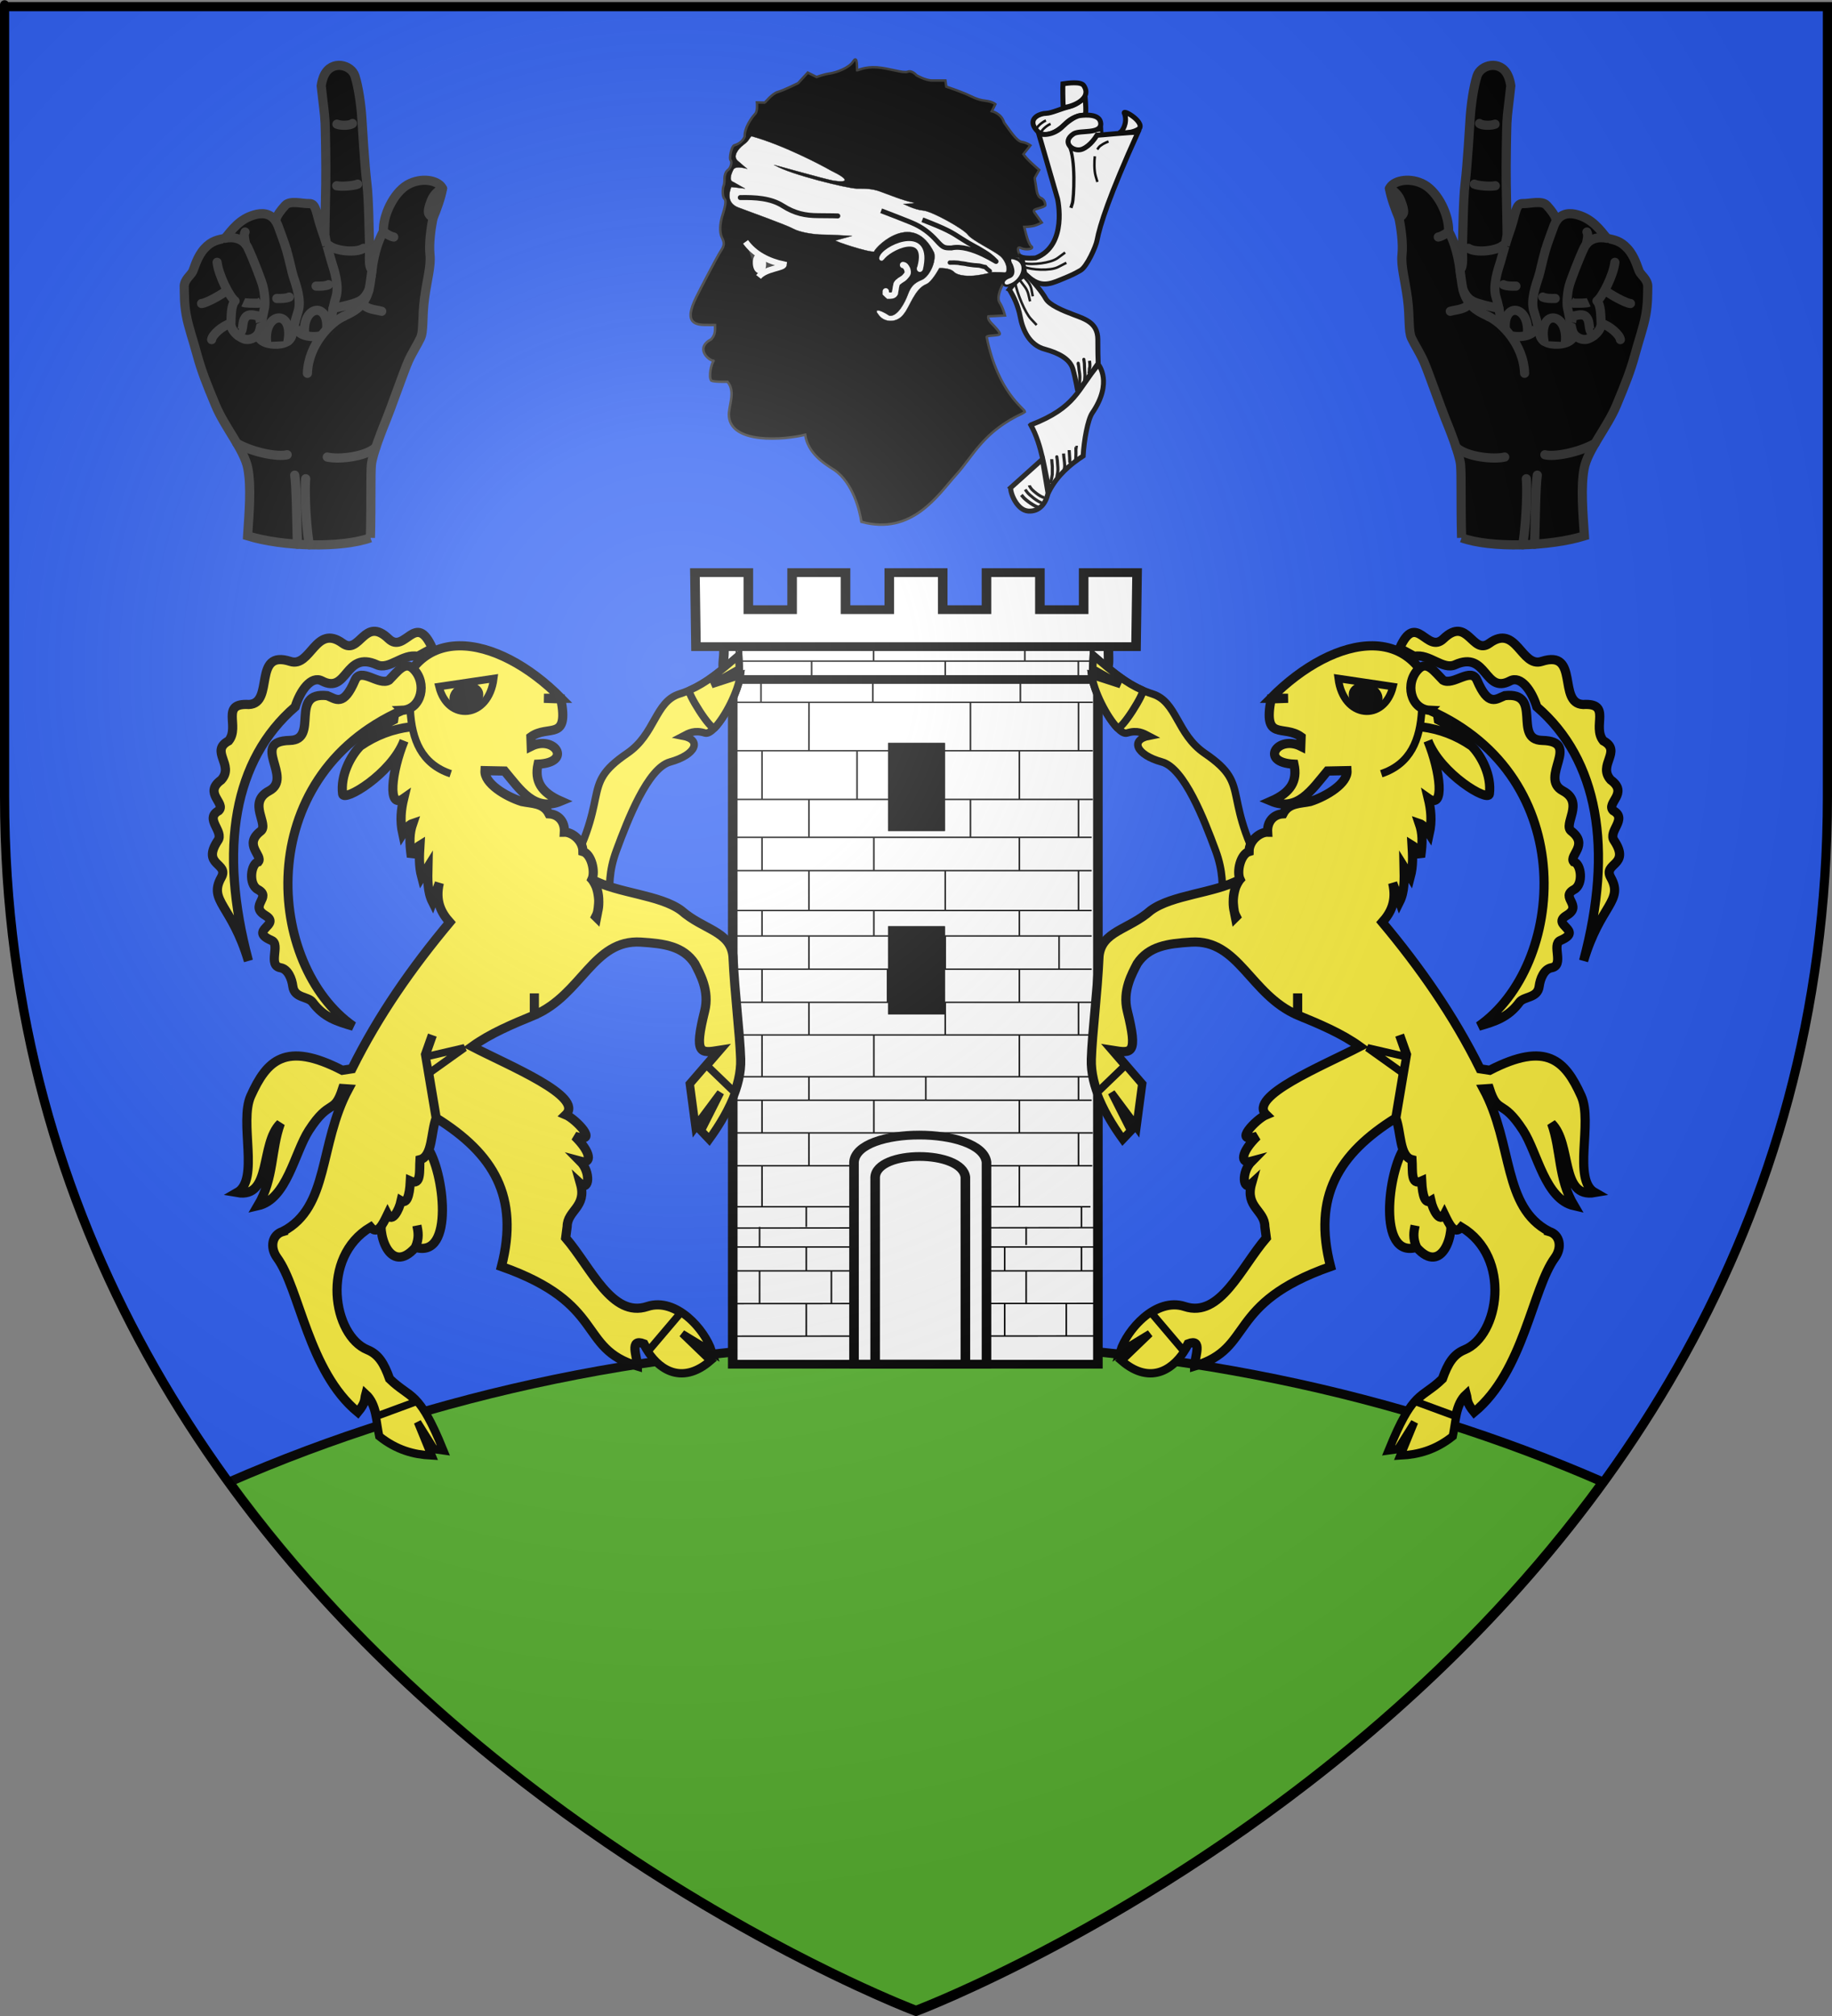
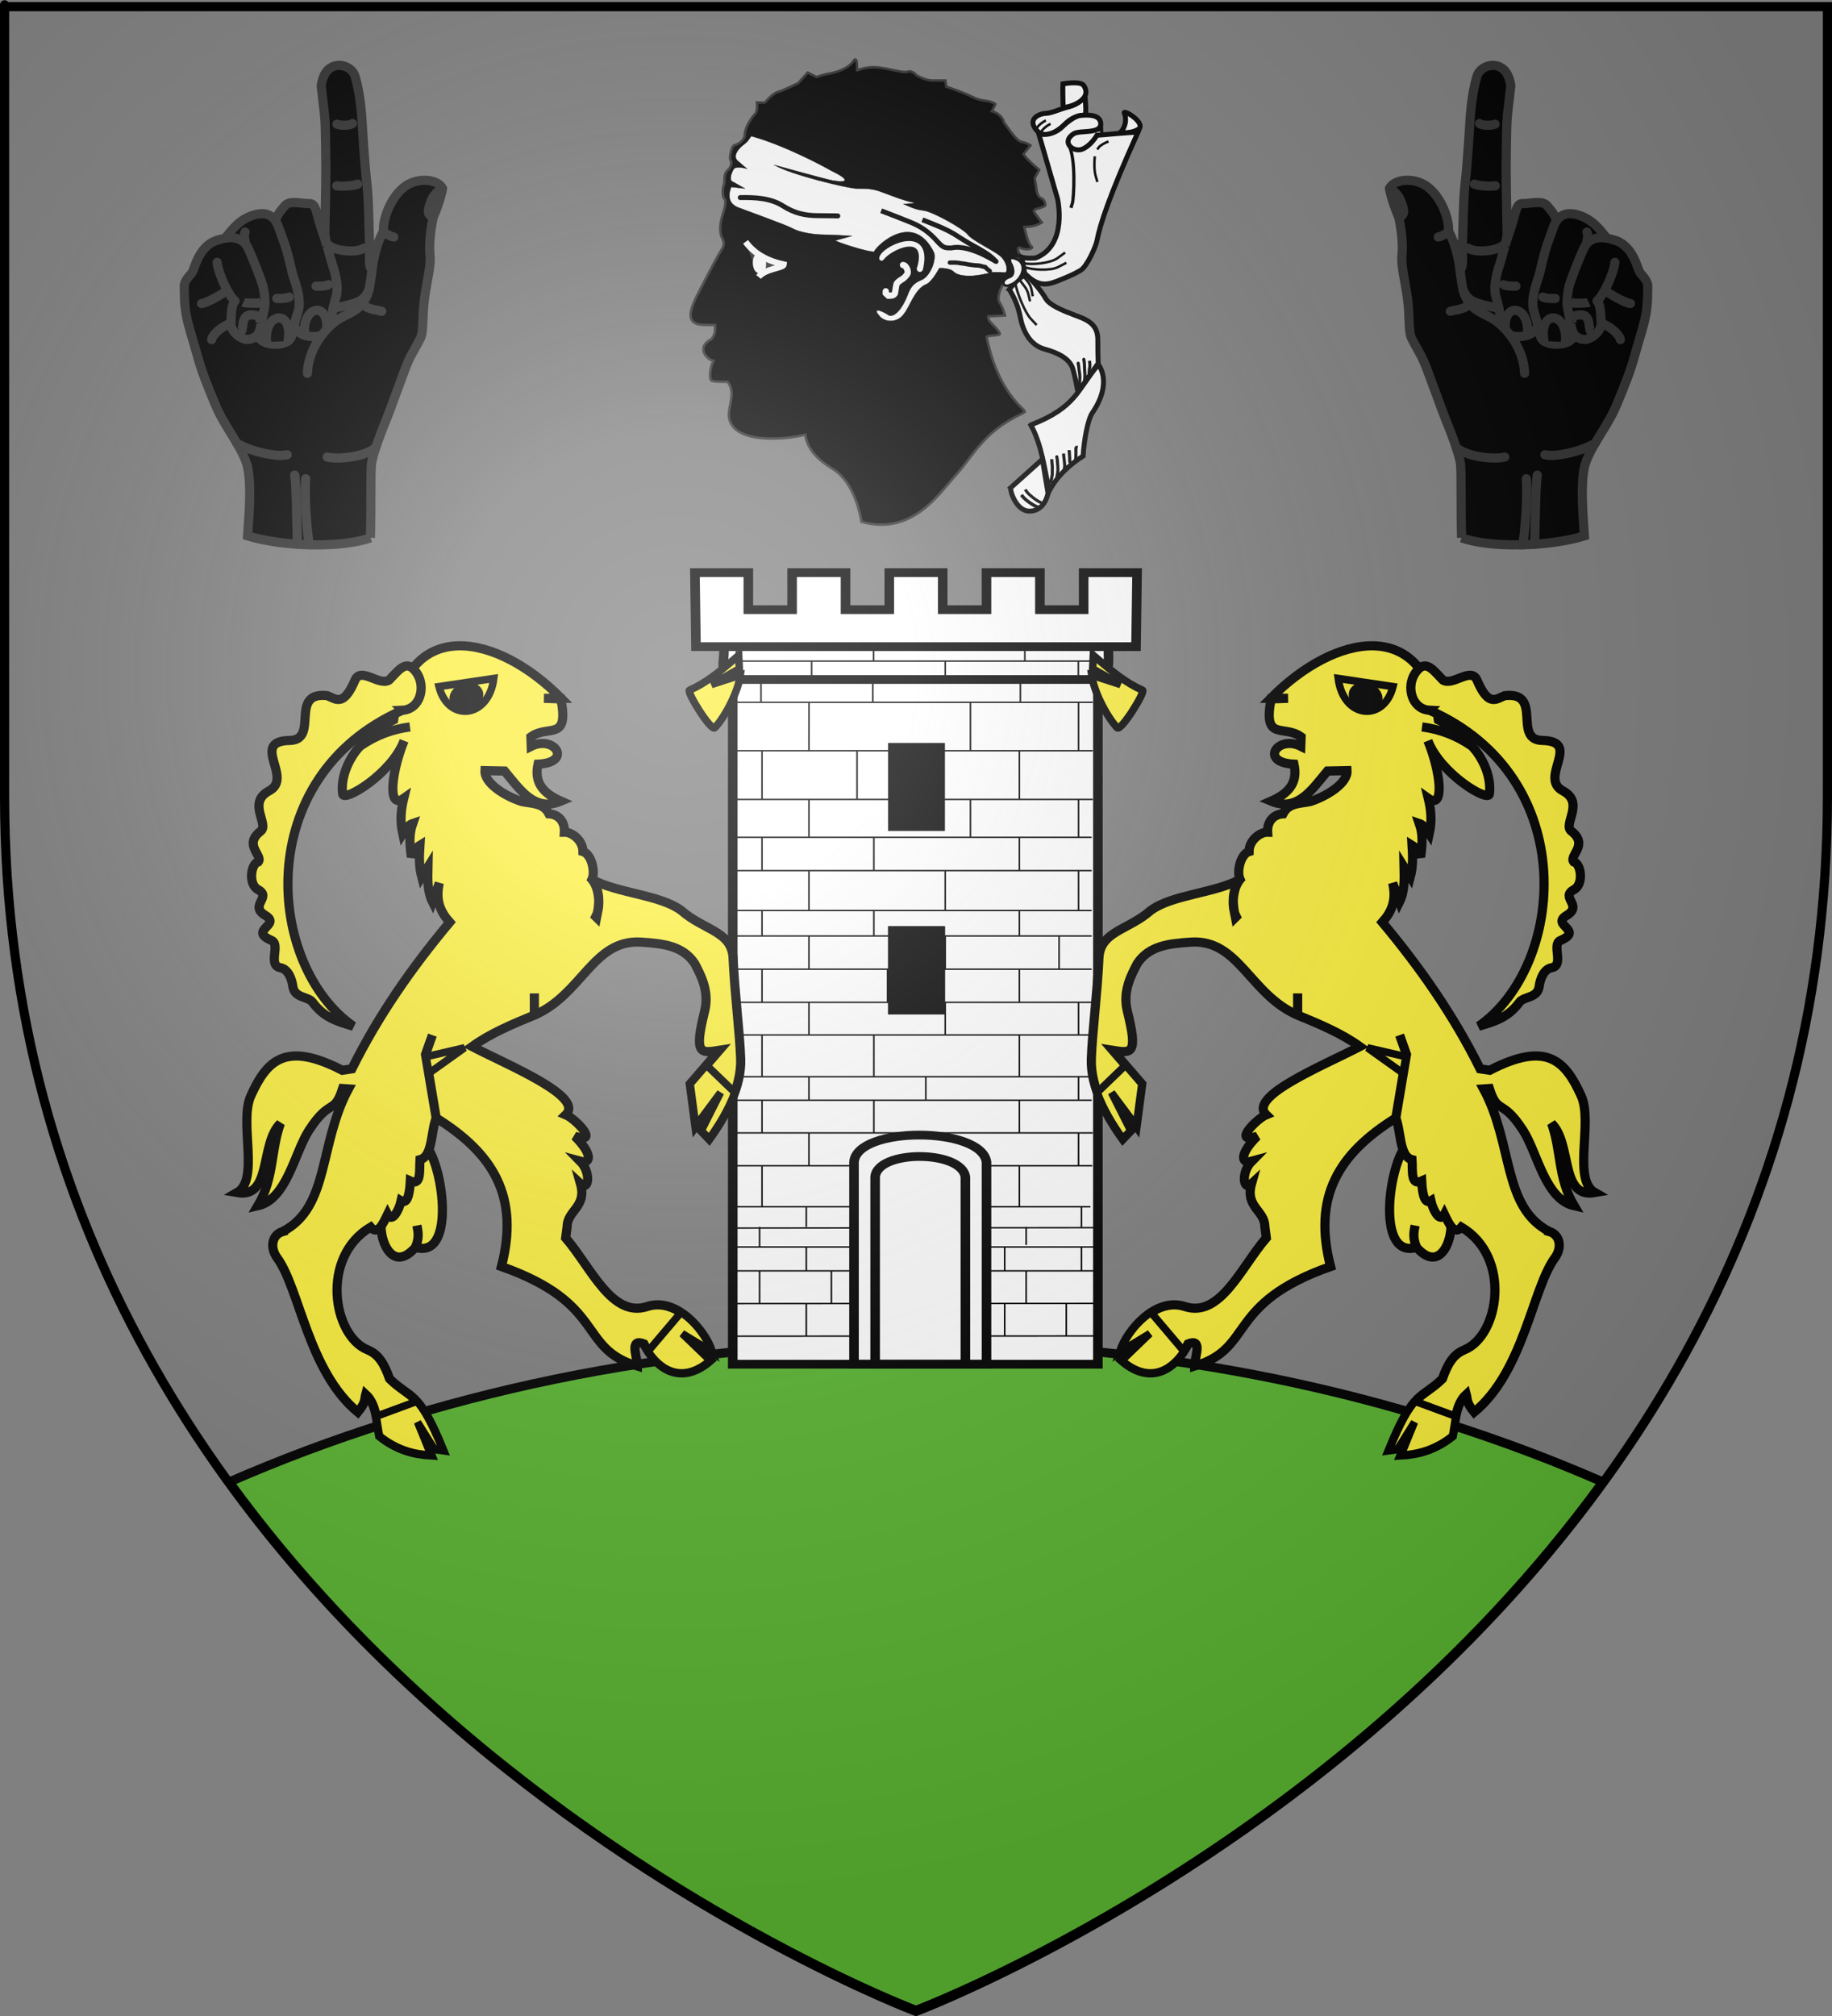
<svg xmlns="http://www.w3.org/2000/svg" xmlns:ns1="http://sodipodi.sourceforge.net/DTD/sodipodi-0.dtd" xmlns:ns2="http://www.inkscape.org/namespaces/inkscape" xmlns:ns4="http://www.openswatchbook.org/uri/2009/osb" xmlns:xlink="http://www.w3.org/1999/xlink" height="660" width="600" version="1.0" id="svg2" ns1:version="0.32" ns2:version="0.48.2 r9819" ns1:docname="Blason_ville_fr_Sartène_(Corse du Sud).svg" ns2:export-filename="/Users/olivier/Desktop/Blason Rouge/Blason_Vide_3D.png" ns2:export-xdpi="144" ns2:export-ydpi="144">
  <rect width="100%" height="100%" fill="#808080" stroke="none" />
  <ns1:namedview ns2:window-height="738" ns2:window-width="1280" ns2:pageshadow="2" ns2:pageopacity="0.0" guidetolerance="10.0" gridtolerance="10.0" objecttolerance="10.0" borderopacity="1.0" bordercolor="#666666" pagecolor="#ffffff" id="base" showgrid="false" height="660px" ns2:zoom="0.80677984" ns2:cx="111.10432" ns2:cy="590.59788" ns2:window-x="-8" ns2:window-y="-8" ns2:current-layer="layer4" ns2:window-maximized="1" ns2:snap-bbox="true" ns2:bbox-paths="true" ns2:bbox-nodes="true" ns2:snap-bbox-edge-midpoints="true" ns2:snap-bbox-midpoints="true" showguides="true" ns2:guide-bbox="true" ns2:snap-global="false" />
  <desc id="desc4">Flag of Canton of Valais (Wallis)</desc>
  <defs id="defs6">
    <linearGradient id="linearGradient2893">
      <stop style="stop-color:white;stop-opacity:0.314;" offset="0" id="stop2895" />
      <stop id="stop2897" offset="0.19" style="stop-color:white;stop-opacity:0.251;" />
      <stop style="stop-color:#6b6b6b;stop-opacity:0.125;" offset="0.6" id="stop2901" />
      <stop style="stop-color:black;stop-opacity:0.125;" offset="1" id="stop2899" />
    </linearGradient>
    <radialGradient ns2:collect="always" xlink:href="#linearGradient2893" id="radialGradient3163" gradientUnits="userSpaceOnUse" gradientTransform="matrix(1.353,0,0,1.349,-77.629,-85.747)" cx="221.445" cy="226.331" fx="221.445" fy="226.331" r="300" />
    <linearGradient id="linearGradient11310-6" ns4:paint="solid">
      <stop style="stop-color:#000000;stop-opacity:1;" offset="0" id="stop11312-15" />
    </linearGradient>
    <linearGradient id="linearGradient11310-3" ns4:paint="solid">
      <stop style="stop-color:#000000;stop-opacity:1;" offset="0" id="stop11312-5" />
    </linearGradient>
    <linearGradient id="linearGradient11310-5" ns4:paint="solid">
      <stop style="stop-color:#000000;stop-opacity:1;" offset="0" id="stop11312-8" />
    </linearGradient>
    <linearGradient id="linearGradient11310-2" ns4:paint="solid">
      <stop style="stop-color:#000000;stop-opacity:1;" offset="0" id="stop11312-1" />
    </linearGradient>
    <linearGradient id="linearGradient11310" ns4:paint="solid">
      <stop style="stop-color:#000000;stop-opacity:1;" offset="0" id="stop11312" />
    </linearGradient>
    <g id="s">
      <g id="c">
        <path transform="matrix(0.951,0.309,-0.309,0.951,0,-1)" d="M 0,0 L 0,1 L 0.5,1 L 0,0 z " id="t" />
        <use height="540" width="810" y="0" x="0" id="use2144" transform="scale(-1,1)" xlink:href="#t" />
      </g>
      <g id="a">
        <use height="540" width="810" y="0" x="0" id="use2147" transform="matrix(0.309,0.951,-0.951,0.309,0,0)" xlink:href="#c" />
        <use height="540" width="810" y="0" x="0" id="use2149" transform="matrix(-0.809,0.588,-0.588,-0.809,0,0)" xlink:href="#c" />
      </g>
      <use height="540" width="810" y="0" x="0" id="use2151" transform="scale(-1,1)" xlink:href="#a" />
    </g>
  </defs>
  <g ns2:groupmode="layer" id="layer3" ns2:label="Fond écu" style="display:inline" ns1:insensitive="true">
-     <path id="path2855" style="fill:#2b5df2;fill-opacity:1;fill-rule:evenodd;stroke:none" d="m 300,658.5 c 0,0 298.5,-112.32 298.5,-397.772 0,-285.452 0,-258.552 0,-258.552 l -597,0 0,258.552 C 1.5,546.18 300,658.5 300,658.5 z" ns1:nodetypes="cccccc" ns2:connector-curvature="0" />
    <g id="layer4-8" transform="translate(1400.198,269.398)" />
  </g>
  <g ns2:groupmode="layer" id="layer4" ns2:label="Meubles" ns1:insensitive="true">
    <path style="fill:#5ab532;fill-opacity:1;fill-rule:nonzero;stroke:#000000;stroke-width:3;stroke-linecap:butt;stroke-linejoin:round;stroke-miterlimit:4;stroke-opacity:1;stroke-dasharray:none;display:inline" d="m 300,439.625 c -81.788,0 -158.563,16.558 -224.938,45.562 C 163.45,606.766 300,658.156 300,658.156 c 0,0 136.55,-51.39 224.938,-172.969 C 458.563,456.183 381.788,439.625 300,439.625 z" id="path3013" ns2:connector-curvature="0" />
    <g style="display:inline" ns2:label="Meubles" id="layer4-7" transform="matrix(0.498,0,0,0.498,142.434,126.625)">
      <g id="g40063" style="fill:#fcef3c;stroke:#000000;stroke-width:1.124;stroke-miterlimit:4;stroke-opacity:1;stroke-dasharray:none;display:inline" transform="matrix(3.247,0,0,2.965,-153.4,-108.858)">
        <path ns2:connector-curvature="0" ns1:nodetypes="ccccc" style="fill:#ffffff;fill-opacity:1;stroke:#000000;stroke-width:1.941;stroke-miterlimit:4;stroke-opacity:1;stroke-dasharray:none" d="m 107.571,92.744 0,160.684 73.955,0 0,-160.684 z" id="path94879" />
        <path ns2:connector-curvature="0" style="fill:#ffffff;fill-opacity:1;stroke:#000000;stroke-width:1.941;stroke-miterlimit:4;stroke-opacity:1;stroke-dasharray:none" d="m 105.702,94.142 77.967,0 c -0.12,4.283 0.867,6.033 -3.42,7.476 l -72.196,0 c -3.824,-1.392 -1.843,-4.067 -2.351,-7.476 z" id="path94881" ns1:nodetypes="ccccc" />
        <path ns2:connector-curvature="0" style="fill:#ffffff;fill-opacity:1;stroke:#000000;stroke-width:1.941;stroke-miterlimit:4;stroke-opacity:1;stroke-dasharray:none" d="m 99.907,77.923 0.215,16.411 89.131,0 0.211,-16.411 -10.819,0 0,8.207 -8.865,0 0,-8.207 -10.819,0 0,8.207 -8.865,0 0,-8.207 -10.819,0 0,8.207 -8.865,0 0,-8.207 -10.819,0 0,8.207 -8.865,0 0,-8.207 -10.819,0 z" id="path94883" ns1:nodetypes="ccccccccccccccccccccc" />
        <path ns2:connector-curvature="0" id="path94885" style="fill:#fcef3c;fill-opacity:1;fill-rule:evenodd;stroke:#000000;stroke-width:0.322;stroke-linecap:butt;stroke-linejoin:miter;stroke-miterlimit:4;stroke-opacity:1;stroke-dasharray:none" d="m 107.711,227.439 73.721,0 m -73.721,5.292 73.721,0 m -73.721,7.262 73.721,-0.05 m -73.721,7.275 73.721,-0.05 m -68.427,-14.437 0,7.212 m 14.543,-7.212 0,7.212 m -5.081,0 0,7.225 m 0,-19.729 0,5.292 m 40.184,7.212 0,7.225 m 0,-19.729 0,5.292 m 4.349,0 0,7.212 m 8.124,0 0,7.225 m 3.076,-19.729 0,5.292 m -70.047,-14.211 71.868,0 M 111.656,94.053 l 11.752,0 14.019,0 13.401,0 14.019,0 11.958,0 6.68,0 m -77.788,3.483 77.071,0 m -74.92,3.837 72.65,0 m -72.053,5.292 72.053,0 m -72.437,10.748 72.437,0 m -72.346,10.784 72.346,0 m -72.346,8.416 72.107,0 m -72.107,7.373 72.107,0 m -72.107,8.849 72.107,0 m -72.107,5.639 72.107,0 m -71.901,7.373 71.901,0 m -72.107,7.341 72.107,0 m -72.519,7.23 72.519,0 m -72.107,9.266 72.107,0 m -72.313,5.214 72.313,0 m -72.313,7.249 72.552,0 m -72.552,7.282 72.433,0 M 108.303,94.053 l 0,3.483 m 4.99,3.673 0,5.396 m 0.206,10.808 0,10.784 m 0,8.416 0,7.373 m 0,8.849 0,5.639 m 0,7.373 0,7.341 m 0,7.23 0,9.266 m 0,5.214 0,7.249 m 0,7.282 0,9.094 m -0.493,4.45 0,4.417 m 23.095,-133.333 0,3.483 m -0.154,3.673 0,5.396 m -3.201,10.808 0,10.784 m 3.407,8.416 0,7.373 m 0,8.849 0,5.639 m 2.77,7.373 0,7.341 m -2.77,7.23 0,9.266 m 0,5.214 0,7.249 m 0,7.282 0,9.094 m 0,4.45 0,4.022 m -12.609,-129.456 0,3.739 m -0.529,5.394 -0.011,10.744 m 0,10.784 0,8.416 m 0,7.373 0,8.849 m 0,5.639 0,7.373 m 0,7.341 0,7.23 m 0,9.266 0,5.214 m 0,7.249 0,7.282 m -0.538,9.094 0,4.45 m 28.141,-125.434 0,3.739 m 5.11,5.394 0,10.744 m 0,10.784 0,8.416 m -5.11,7.373 0,8.849 m 0,5.639 0,7.373 m 0,7.341 0,7.23 m -3.936,9.266 0,5.214 m 3.936,7.249 0,7.282 m 0,9.094 0,4.45 M 166.731,94.053 l 0,3.483 m -0.904,3.673 0,5.396 m -0.206,10.808 0,10.784 m 0,8.416 0,7.373 m 0,8.849 0,5.639 m 0,7.373 0,7.341 m 0,7.23 0,9.266 m 0,5.214 0,7.249 m 0,7.282 0,9.094 m 1.379,4.45 0,4.022 m 10.565,-129.456 0,3.739 m 0.037,5.394 0,10.744 m 0,10.784 0,8.416 m 0,7.373 0,8.849 m -3.936,5.639 0,7.373 m 3.936,7.341 0,7.23 m 0,9.266 0,5.214 m 0,7.249 0,7.282 m 0.597,9.094 0,4.45 m -70.488,0.267 73.721,-0.099" ns1:nodetypes="ccccccccccccccccccccccccccccccccccccccccccccccccccccccccccccccccccccccccccccccccccccccccccccccccccccccccccccccccccccccccccccccccccccccccccccccccccccccccccccccccccccccccccccccccccccccc" />
-         <path ns2:connector-curvature="0" id="path94887" d="m 139.59,116.245 0,18.394 10.395,0 0,-18.394 -10.395,0 z" style="fill:#fcef3c;fill-opacity:1;stroke:#000000;stroke-width:1.124;stroke-miterlimit:4;stroke-opacity:1;stroke-dasharray:none" ns1:nodetypes="ccccc" />
        <path ns2:connector-curvature="0" style="fill:#000000;fill-opacity:1;stroke:#000000;stroke-width:1.124;stroke-miterlimit:4;stroke-opacity:1;stroke-dasharray:none" d="m 139.59,116.245 0,18.394 10.395,0 0,-18.394 z" id="path94889" ns1:nodetypes="ccccc" />
        <path ns2:connector-curvature="0" ns1:nodetypes="ccccc" style="fill:#fcef3c;fill-opacity:1;stroke:#000000;stroke-width:1.124;stroke-miterlimit:4;stroke-opacity:1;stroke-dasharray:none" d="m 139.59,156.891 0,18.394 10.395,0 0,-18.394 -10.395,0 z" id="path94891" />
        <path ns2:connector-curvature="0" id="path94893" d="m 139.59,156.891 0,18.394 10.395,0 0,-18.394 z" style="fill:#000000;fill-opacity:1;stroke:#000000;stroke-width:1.124;stroke-miterlimit:4;stroke-opacity:1;stroke-dasharray:none" ns1:nodetypes="ccccc" />
        <path ns2:connector-curvature="0" style="fill:#ffffff;fill-opacity:1;stroke:#000000;stroke-width:1.941;stroke-miterlimit:4;stroke-opacity:1;stroke-dasharray:none" d="m 132.131,208.627 c 0.477,-8.022 25.881,-7.99 26.835,0 l 0,44.782 -26.835,0 z" id="path94895" ns1:nodetypes="ccccc" />
        <path ns2:connector-curvature="0" ns1:nodetypes="ccccc" id="path94897" d="m 154.688,253.399 -18.277,0 0,-41.437 c 0.325,-6.129 17.627,-6.104 18.277,0 z" style="fill:#ffffff;fill-opacity:1;stroke:#000000;stroke-width:1.941;stroke-miterlimit:4;stroke-opacity:1;stroke-dasharray:none" />
      </g>
    </g>
    <g style="display:inline" id="g4288" transform="translate(0,10)">
      <path ns2:connector-curvature="0" id="path4246" d="m 359.183,32.66 c 0,0 -4.687,0.349 -6.624,0.736 -1.937,0.387 -2.789,2.247 -2.634,2.711 0.155,0.465 0,1.549 0.891,2.595 0.891,1.046 3.641,0.465 3.641,0.465 0,0 1.821,-0.658 2.905,-2.053 1.085,-1.394 1.937,-2.711 1.937,-2.711 l 1.588,-0.194 -0.194,-4.454 c 0,0 -0.194,2.092 -0.504,2.479 -0.31,0.387 -1.007,0.426 -1.007,0.426 z" style="fill:#ffffff;stroke:#000000;stroke-width:1px;stroke-linecap:butt;stroke-linejoin:miter;stroke-opacity:1" />
      <path ns2:connector-curvature="0" d="m 334.992,125.285 c -13,6.013 -16.178,13.931 -21.919,20.246 -5.741,6.315 -14.301,19.901 -30.95,15.308 -0.522,-3.402 -2.673,-12.786 -8.951,-17.03 -3.879,-2.363 -8.612,-5.741 -9.473,-11.482 -6.889,1.722 -24.141,3.1 -24.974,-6.028 -0.287,-3.158 2.418,-7.995 -0.475,-11.326 -0.653,0.021 -4.315,0.094 -5.275,-0.354 -1.004,-1.187 -0.013,-5.503 0.715,-6.462 l -0.008,-0.04 c -1.719,-0.157 -6.153,-4.209 -0.699,-7.079 1.438,-1.691 1.186,-3.072 1.182,-4.631 -0.901,0.012 -3.116,-0.013 -3.44,-0.035 -5.749,-0.021 -5.01,-3.73 -3.355,-7.678 1.148,-2.583 7.622,-14.927 8.77,-16.649 1.148,-1.722 1.148,-2.583 0.287,-4.306 -0.861,-1.722 -0.574,-4.593 0,-6.602 0.574,-2.009 1.722,-5.167 0.861,-6.028 -0.861,-0.861 -0.574,-3.732 -0.287,-4.306 0.287,-0.574 0.287,-2.009 0.287,-2.583 0,-0.574 0.287,-2.009 1.148,-2.583 0.861,-0.574 1.435,-2.583 0.861,-3.158 -0.574,-0.574 0.287,-4.593 1.148,-4.88 0.861,-0.287 2.584,-0.861 3.445,-2.87 -0.102,-2.835 2.125,-6.052 3.445,-7.463 0.861,-0.861 0.574,-3.732 0.574,-3.732 l 2.526,0.058 c 0.275,-0.092 2.354,-2.928 4.364,-3.502 2.009,-0.574 6.602,-2.87 6.602,-2.87 l 3.158,-3.445 2.87,1.435 c 0,0 2.296,-0.861 4.306,-1.148 2.009,-0.287 6.315,-1.722 7.75,-4.019 1.435,-2.296 1.148,2.733 1.194,3.008 0.183,0.046 2.538,-1.286 6.556,-0.999 4.019,0.287 8.612,2.009 10.047,1.435 1.435,-0.574 2.87,1.148 2.87,1.148 0,0 2.871,1.722 5.167,1.722 2.296,0 4.306,0 4.306,0 l 0.287,2.009 c 0,0 4.306,1.481 6.315,2.342 2.009,0.861 3.732,1.963 6.315,2.251 2.583,0.287 3.445,1.148 3.445,1.148 l -1.148,2.296 c 0,0 3.1,0.632 4.019,3.732 1.722,2.296 4.019,6.028 5.741,6.315 1.722,0.287 2.87,1.148 2.87,1.148 l -2.296,2.871 c 0,0 0.574,0.861 1.722,2.009 1.148,1.148 3.445,3.158 3.445,3.158 l -1.435,2.583 c 0,0 0,0.574 0.287,2.009 0.287,1.435 0.287,4.019 1.722,4.593 1.435,0.574 1.435,2.296 1.435,2.296 0,0 0.287,0.287 -1.435,0.861 -1.722,0.574 -2.87,0.574 -2.009,1.722 0.861,1.148 2.296,3.158 2.296,3.158 0,0 -1.435,0.861 -2.871,1.148 -1.435,0.287 -2.87,0.287 -2.87,0.287 0,0 1.148,5.454 2.296,6.315 1.148,0.861 -1.722,1.435 -3.445,0.574 -1.722,-0.861 -0.646,2.583 0.502,2.87 1.148,0.287 -0.417,0.689 -1.766,0.703 -1.148,-0.287 -2.626,-0.086 -1.966,1.608 0.861,2.296 1.794,3.43 -0.502,4.579 -2.296,1.148 -4.378,6.315 -3.23,8.038 1.148,1.722 1.794,4.306 1.794,4.306 l -5.454,0.287 c 0,0 -0.373,0.861 1.062,2.296 1.435,1.435 2.87,3.071 2.67,3.473 0.043,0.621 -4.32,0.369 -4.277,0.99 3.712,18.349 12.529,23.496 12.541,24.462 l -0.698,0.489 0,0 0,0 0,0 0,0 0,0 0,0 0,0 0,0 0,0 0,0 0,0 0,0 0,0 0,0 0,0 0,0 0,0 0,0 z" style="fill:#000000;fill-rule:evenodd;stroke:#313131;stroke-width:0.812" id="path4069" />
      <path ns2:connector-curvature="0" d="m 243.53,37.39 c -1.913,1.435 -3.587,3.826 -1.913,5.261 2.152,1.913 3.109,2.63 3.109,2.63 0,0 -3.826,-1.196 -4.543,0.239 -0.717,1.435 -1.555,3.617 0,4.065 1.196,0.717 3.826,2.152 3.826,2.152 0,0 -5.978,-0.717 -4.543,-0.478 -0.717,1.913 -1.435,5.261 2.391,6.696 3.826,1.435 15.783,5.739 17.935,6.935 2.152,1.196 6.935,1.913 9.326,1.913 2.391,0 11.24,0.478 9.804,0.478 l -5.261,1.435 c -0.897,0.09 10.881,4.005 12.615,3.647 0.926,-2.153 12.972,-13.451 19.668,0.419 0.717,3.109 -1.674,7.891 -4.065,8.848 -2.391,0.957 -3.587,2.152 -4.543,4.783 -0.957,2.63 -3.406,7.323 -6.037,6.935 -3.619,-2.362 -5.202,-2.153 -3.528,-0.24 1.853,2.631 6.187,2.751 8.37,-0.478 1.823,-2.242 3.466,-8.04 7.174,-9.565 1.913,-0.717 4.304,-5.261 4.304,-5.261 0,0 3.348,-0.239 4.783,1.196 1.435,1.435 5.022,1.435 7.174,1.196 2.152,-0.239 5.769,-1.046 4.574,-1.046 -1.196,0 3.319,-0.149 4.753,0.09 1.435,0.239 0.956,-3.587 -1.436,-5.501 -2.391,-1.913 -9.087,-5.022 -10.522,-6.935 -1.435,-1.913 -11.717,-7.652 -14.587,-7.891 -2.87,-0.239 -6.457,-2.152 -6.457,-2.152 0,0 5.381,-0.089 2.751,-0.568 -2.63,-0.478 -7.772,-2.541 -10.403,-3.498 -2.63,-0.957 -4.783,-0.957 -7.652,-0.957 -2.87,0 -21.919,-4.666 -26.673,-7.566 -3.587,-1.196 17.018,4.787 19.409,5.026 4.065,0.598 5.351,-0.209 -1.345,-3.438 -2.87,-1.674 -15.649,-8.376 -25.877,-11.176 -1.047,1.047 -0.666,1.371 -2.579,2.806 l 0,0 0,0 0,0 z" style="fill:#ffffff;fill-rule:evenodd;stroke:#000000;stroke-width:0.102px" id="path4071" />
      <path ns2:connector-curvature="0" d="m 295.747,76.758 c 0.093,0.011 0.479,0.079 0.726,0.338 0.274,0.354 0.507,0.672 0.645,1.013 0.102,0.456 0.235,0.833 0.161,1.267 -0.155,0.425 -0.362,0.727 -0.646,1.013 -0.32,0.395 -0.552,0.594 -0.887,0.845 -0.374,0.177 -0.733,0.522 -1.049,0.676 -0.151,0.205 -0.541,0.357 -0.726,0.591 -0.215,0.288 -0.381,0.432 -0.403,0.845 -0.14,0.41 -0.186,0.915 -0.242,1.351 -0.079,0.479 -0.192,0.929 -0.242,1.351 -0.201,0.362 -0.422,0.547 -0.888,0.676 -0.386,0.068 -0.784,0.084 -1.21,0.084 -0.241,-0.231 -0.652,-0.491 -0.888,-0.76 0,-0.225 0,-0.45 0,-0.676" style="fill:none;stroke:#ffffff;stroke-width:2.055px;stroke-linecap:round" id="path4073" />
      <path ns2:connector-curvature="0" d="m 289.022,74.873 c 2.064,-3.32 14.986,-9.422 11.845,2.423 -0.718,1.256 0.628,1.795 0.987,0.897 3.32,-13.999 -10.948,-8.166 -13.191,-4.487 -0.897,1.526 0.359,1.256 0.359,1.167 l 0,0 0,0 z" style="fill:#ffffff;fill-rule:evenodd;stroke:#ffffff;stroke-width:0.812px" id="path4075" />
      <path ns2:connector-curvature="0" d="m 242.45,54.683 c 4.846,-0.09 9.961,0.179 13.909,2.692 3.948,2.513 7.448,3.23 11.665,3.23 4.218,0 6.371,0.09 6.371,0.09 l 0,0" style="fill:none;stroke:#000000;stroke-width:1.624px;stroke-linecap:round" id="path4077" />
      <path ns2:connector-curvature="0" d="m 302.083,61.957 c 8.098,3.134 9.533,4.056 12.952,6.269 3.419,2.213 4.683,2.581 7.562,4.425 2.142,1.291 3.419,2.766 3.419,2.766 1.844,1.475 -8,-5.716 -14.396,-4.241 -2.339,0 -2.699,0 -4.859,-2.397 -2.159,-2.397 -4.679,-4.425 -8.278,-5.9 -3.599,-1.475 -9.897,-3.872 -9.897,-3.872" style="fill:none;stroke:#000000;stroke-width:1.605px" id="path4079" />
      <path ns2:connector-curvature="0" d="m 311.082,75.97 c 0.491,0 2.533,-0.077 3.319,0.184 0.685,0.093 1.782,0.182 2.397,0.369 1.043,0.124 2.004,0.341 3.134,0.369 1.216,0.011 1.649,0.382 2.766,0.553 0.349,0.437 1.009,0.961 1.475,1.291" style="fill:none;stroke:#000000;stroke-width:1.421px;stroke-linecap:round" id="path4081" />
      <path ns2:connector-curvature="0" d="m 244.18,69.175 c 2.973,4.101 7.53,6.349 12.51,7.415 -0.126,1.205 -6.045,1.282 -8.25,4.077" style="fill:#313131;stroke:#ffffff;stroke-width:2" id="path4083" />
      <path ns2:connector-curvature="0" d="m 355.403,21.946 c 0.095,1.047 0.424,5.619 -0.032,5.67 -2.581,0.369 -4.362,0.801 -6.574,3.014 -2.213,2.213 -7.276,5.98 -10.147,0.809 -1.475,-2.95 2.117,-4.33 3.961,-4.33 1.812,-0.063 4.659,-1.463 7.609,-2.201 2.95,-0.737 4.147,-2.633 4.516,-2.264 l 0.666,-0.698 0,0 z" style="fill:#ffffff;stroke:#000000;stroke-width:1.624px;stroke-linecap:butt;stroke-linejoin:miter" id="path4085" />
      <path ns2:connector-curvature="0" d="m 367.029,33.241 c 0.404,-0.222 2.317,-2.779 1.327,-5.894 -1.435,-2.152 6.497,2.317 4.823,4.709 -2.118,1.65 -6.315,1.63 -6.15,1.186 l 0,0 z" style="fill:#ffffff;stroke:#000000;stroke-width:1.624px;stroke-linecap:butt;stroke-linejoin:miter" id="path4087" />
      <path ns2:connector-curvature="0" d="m 348.139,23.259 c -0.034,-0.488 -0.093,-4.851 -0.019,-5.814 1.482,-0.222 5.871,-0.859 6.827,0.576 3.402,5.14 -6.505,7.7 -6.745,6.983 l -0.063,-1.745 0,0 z" style="fill:#ffffff;stroke:#000000;stroke-width:1.624px;stroke-linecap:butt;stroke-linejoin:miter" id="path4089" />
      <path ns2:connector-curvature="0" d="m 340.138,33.564 6.217,21.522 c 0,0 3.51,15.277 -7.174,19.369 -3.348,0.239 -4.543,-0.239 -4.543,-0.239 l 0.957,5.261 c 4.742,4.891 7.8,3.735 11.866,2.061 4.065,-1.674 4.23,-1.805 6.382,-3.001 2.152,-1.196 5.119,-7.935 5.449,-9.852 0.923,-4.954 4.038,-14.687 13.391,-35.361 -1.688,-0.148 -12.691,0.963 -13.432,0.963 -0.371,0.593 -2.101,3.42 -4.766,4.537 -2.927,1.196 -7.143,-2.251 -2.87,-5.022 2.088,-1.331 9.017,0.238 8.888,-3.382 -0.176,-3.145 -4.823,-2.836 -6.736,-2.597 -1.913,0.239 -4.543,2.391 -5.739,3.587 -2.678,2.678 -6.457,3.109 -7.891,2.152 l 0,0 0,0 0,0 0,0 z" style="fill:#ffffff;stroke:#000000;stroke-width:1.624px;stroke-linecap:butt;stroke-linejoin:miter" id="path4091" />
      <path ns2:connector-curvature="0" d="m 330.573,84.738 c 1.435,2.391 2.87,5.261 3.587,9.087 0.717,3.826 2.789,9.178 8.13,10.522 4.304,1.196 8.13,3.109 9.087,6.457 0.957,3.348 1.64,7.619 1.64,7.544 l 6.655,-9.417 c -0.074,-1.26 -0.125,-4.328 -0.125,-7.915 -0.074,-5.217 -3.941,-6.49 -7.767,-7.925 -3.826,-1.435 -8.114,-3.216 -9.309,-5.369 -1.196,-2.152 -4.247,-5.854 -5.921,-7.288 -1.674,-1.435 -5.978,4.304 -5.978,4.304 l 0,0 0,0 0,0 z" style="fill:#ffffff;stroke:#000000;stroke-width:1.624px;stroke-linecap:butt;stroke-linejoin:miter" id="path4093" />
      <path ns2:connector-curvature="0" d="m 337.607,129.129 c 3.696,6.647 4.543,15.181 6.063,21.54 2.638,-5.01 6.744,-8.581 11.072,-11.393 0.254,-4.988 1.517,-11.874 2.952,-14.026 6.93,-10.099 2.053,-15.882 2.053,-15.882 -6.925,8.133 -7.164,13.952 -22.128,19.749 l -0.012,0.012 0,0 0,0 z" style="fill:#ffffff;stroke:#000000;stroke-width:1.624px" id="path4095" />
      <path ns2:connector-curvature="0" d="m 331.021,149.673 c -0.19,1.65 2.017,7.385 5.753,7.641 3.671,0.252 5.788,-2.572 6.459,-5.873 l -1.839,-11.084 -10.374,9.316 0,0 z" style="fill:#ffffff;stroke:#000000;stroke-width:1.624px" id="path4097" />
      <path ns2:connector-curvature="0" d="m 330.995,76.154 c -0.738,-2.028 0.369,-2.028 2.397,-1.106 3.319,2.028 0.922,7.191 -2.766,8.297 -2.028,0.922 -3.135,-1.475 -0.184,-2.581 2.766,-0.738 0.553,-4.794 0.553,-4.61 l 0.184,0 -0.184,0 0,0 z" style="fill:#ffffff;fill-rule:evenodd;stroke:#000000;stroke-width:0.812px" id="path4099" />
      <path ns2:connector-curvature="0" d="m 354.965,107.706 c 0,0.083 0,0.167 0,0.25 0,-0.675 -0.012,-0.332 0.184,1 0,1.353 0.101,2.49 0.184,3.751 0,1.045 -0.124,1.794 -0.184,2.751" style="fill:none;stroke:#000000;stroke-width:1.015px" id="path4101" />
      <path ns2:connector-curvature="0" d="m 353.121,108.955 c 0,0.152 0,0.304 0,0.457 0,-0.845 -0.024,-0.606 0.184,0.685 0.074,1.287 0.332,1.959 0.369,3.197 0,1.256 -0.15,2.231 -0.184,3.425" style="fill:none;stroke:#000000;stroke-width:1.015px" id="path4103" />
      <path ns2:connector-curvature="0" d="m 352.199,136.447 c 0.061,0 0.123,0 0.184,0 -0.049,0.173 0,1.162 0,1.822 0,0.994 -0.019,1.964 -0.184,2.603" style="fill:none;stroke:#000000;stroke-width:1.015px" id="path4105" />
      <path ns2:connector-curvature="0" d="m 350.171,137.369 c 0,0.123 0,0.246 0,0.369 l 0,-0.369 c 0,0.123 0,0.246 0,0.369 l 0,-0.369 c 0.04,1.362 0.184,2.116 0.184,3.503 0,0.424 0.08,0.746 -0.184,0.922" style="fill:none;stroke:#000000;stroke-width:1.015px" id="path4107" />
      <path ns2:connector-curvature="0" d="m 348.327,138.475 c 0.075,1.485 0.323,2.457 0.369,3.983 0,0.766 -0.154,0.852 -0.184,1.549" style="fill:none;stroke:#000000;stroke-width:1.015px" id="path4109" />
      <path ns2:connector-curvature="0" d="m 346.114,139.598 c 0,0.078 0,0.155 0,0.233 0,-0.629 -0.012,-0.309 0.184,0.932 0.034,1.145 0.184,1.762 0.184,3.029 -0.034,1.217 -0.304,1.724 -0.369,2.796" style="fill:none;stroke:#000000;stroke-width:1.015px" id="path4111" />
      <path ns2:connector-curvature="0" d="m 344.455,140.319 c 0,0.329 0.1,1.608 0.184,2.397 0,0.861 0,1.721 0,2.581 -0.102,0.859 -0.29,1.783 -0.553,2.397 0,0.184 0,0.369 0,0.553" style="fill:none;stroke:#000000;stroke-width:1.015px" id="path4113" />
      <path ns2:connector-curvature="0" d="m 356.808,108.112 c 0.047,0.346 0.32,1.669 0,2.519 0,0.751 -0.086,1.137 -0.184,1.679" style="fill:none;stroke:#000000;stroke-width:1.015px" id="path4115" />
      <path ns2:connector-curvature="0" d="m 335.518,76.23 c 2.475,0.508 8.503,0 10.914,-1.777 2.411,-1.777 2.411,-1.777 2.411,-1.777" style="fill:none;stroke:#000000;stroke-width:0.812" id="path4117" />
      <path ns2:connector-curvature="0" d="m 335.526,77.443 c 2.364,0.891 8.396,1.34 11.057,-0.035 2.661,-1.375 2.661,-1.375 2.661,-1.375" style="fill:none;stroke:#000000;stroke-width:0.812" id="path4119" />
      <path ns2:connector-curvature="0" d="m 335.327,80.672 c 1.269,1.523 2.157,2.284 2.538,4.315 0.381,2.03 0.381,2.03 0.381,2.03" style="fill:none;stroke:#000000;stroke-width:0.812px" id="path4121" />
      <path ns2:connector-curvature="0" d="m 333.804,81.433 c 1.523,2.157 2.538,2.919 3.046,5.076 0.508,2.157 0.508,2.157 0.508,2.157" style="fill:none;stroke:#000000;stroke-width:0.812px" id="path4123" />
      <path ns2:connector-curvature="0" d="m 332.535,82.829 c 0.635,3.299 3.173,9.518 5.076,11.548 1.904,2.03 1.904,2.03 1.904,2.03" style="fill:none;stroke:#000000;stroke-width:0.812" id="path4125" />
-       <path ns2:connector-curvature="0" d="m 342.051,152.92 c -1.281,-0.166 -3.772,-2.234 -4.331,-2.977 -0.559,-0.743 -0.6,-1.056 -0.6,-1.056" style="fill:none;stroke:#000000;stroke-width:0.971px" id="path4127" />
      <path ns2:connector-curvature="0" d="m 341.165,154.6 c -1.385,-0.335 -4.08,-2.603 -4.685,-3.37 -0.605,-0.767 -0.728,-0.967 -0.728,-0.967" style="fill:none;stroke:#000000;stroke-width:0.971px" id="path4129" />
      <path ns2:connector-curvature="0" d="m 340.406,156.147 c -1.462,-0.161 -4.487,-2.45 -5.194,-3.28 -0.708,-0.83 -0.708,-0.83 -0.708,-0.83" style="fill:none;stroke:#000000;stroke-width:1.099px" id="path4131" />
      <path ns2:connector-curvature="0" d="m 358.569,41.172 c -0.187,1.54 -0.28,4.573 0.28,6.486 0.56,1.913 0.56,1.913 0.56,1.913" style="fill:none;stroke:#000000;stroke-width:0.812px" id="path4133" />
      <path ns2:connector-curvature="0" d="m 363.048,36.319 c -1.073,0.373 -2.66,1.213 -3.173,1.913 -0.513,0.7 -0.513,0.7 -0.513,0.7" style="fill:none;stroke:#000000;stroke-width:0.812px" id="path4135" />
      <path ns2:connector-curvature="0" d="m 350.098,37.7 c 2.312,4.063 1.594,17.338 1.116,18.849 -0.478,1.512 -0.478,1.512 -0.478,1.512" style="fill:none;stroke:#000000;stroke-width:1.068px" id="path4137" />
      <path ns2:connector-curvature="0" d="m 342.561,29.466 c -0.952,0.317 -2.919,1.872 -3.077,2.728" style="fill:none;stroke:#000000;stroke-width:0.812px" id="path4139" />
      <path ns2:connector-curvature="0" d="m 344.084,30.577 c -0.952,0.317 -2.919,1.872 -3.077,2.728" style="fill:none;stroke:#000000;stroke-width:0.812" id="path4141" />
      <path ns2:connector-curvature="0" d="m 248.839,78.719 c -1.966,0.111 -2.048,-5.177 -0.217,-5.088 1.832,-0.089 2.183,5.199 0.217,5.088 z" style="fill:#ffffff;stroke:#ffffff;stroke-width:1.5" id="path4147" ns1:nodetypes="ccc" />
    </g>
    <g id="g7420" style="stroke:#313131;stroke-width:8.093;display:inline" transform="matrix(0.371,0,0,0.371,240.855,-45.301)">
      <path ns2:connector-curvature="0" id="path6581" d="m -322.211,596.697 c -25.651,9.239 -77.49,7.843 -108.409,-1.717 1.359,-20.59 3.271,-43.169 0.226,-59.456 -3.039,-16.277 -20.408,-36.291 -28.452,-55.591 -8.068,-19.284 -12.65,-30.954 -16.285,-44.427 -3.629,-13.483 -7.806,-24.956 -9.683,-35.534 -1.883,-10.583 -1.555,-18.26 -1.746,-24.733 -0.185,-6.483 6.06,-10.316 7.621,-13.899 1.561,-3.583 3.813,-12.817 10.201,-19.876 6.382,-7.053 12.024,-7.672 18.162,-9.079 6.417,-7.864 12.918,-16.879 25.776,-20.659 6.814,-2.003 14.152,-1.675 18.817,5.304 0,0 0.511,-1.148 0.949,-2.901 0.438,-1.753 3.396,-6.245 7.669,-10.846 4.273,-4.601 14.9,-1.315 21.144,-1.534 6.245,-0.219 6.135,8.545 10.408,21.254 2.197,6.223 3.687,10.903 5.069,15.548 l -1.619,-8.926 c -0.16,-1.991 0.416,-23.87 0.749,-45.284 0.276,-17.753 -0.335,-48.696 -0.609,-54.242 -0.432,-8.648 -1.786,-16.947 -3.423,-32.331 0.496,-3.327 1.32,-6.444 2.609,-9.164 6.623,-13.99 24.029,-9.478 27.198,0.576 3.187,10.05 5.304,25.686 6.037,36.723 0.356,5.689 2.507,42.291 4.467,58.046 1.829,14.795 1.877,44.395 2.479,56.668 0,7.784 -1.263,17.029 2.05,19.465 0.495,-3.593 1.096,-7.395 1.984,-11.388 3.301,-14.757 7.591,-21.214 7.919,-22.115 0.334,-0.906 0,0 0.173,-3.103 0.763,-14.347 10.582,-33.721 23.631,-39.549 12.572,-5.598 25.765,-1.994 28.541,4.553 -1.198,7.325 -5.095,18.367 -8.425,26.092 -1.615,8.152 -3.718,22.195 -2.634,32.25 1.084,10.055 -2.634,22.062 -4.844,38.776 -2.211,16.719 -0.572,28.609 -3.545,34.884 -2.985,6.27 -7.073,12.3 -10.69,20.265 -3.617,7.971 -16.022,43.297 -19.174,50.878 -3.128,7.576 -12.549,31.114 -13.43,40.391 -0.864,9.271 -0.089,34.782 -0.912,64.681 m -83.842,-279.806 c 1.017,1.515 2.021,3.507 2.759,5.69 1.513,4.494 5.321,13.931 7.162,20.585" style="fill:#000000;fill-opacity:1;fill-rule:nonzero;stroke:#313131;stroke-width:8.093;stroke-miterlimit:4;stroke-opacity:1;stroke-dasharray:none" ns1:nodetypes="cccccccsccscssscccsccccccccccccccsccccccccc" />
      <path d="m -376.248,602.844 c -3.623,-24.391 -3.867,-51.017 -3.098,-58.278" id="path1905" style="fill:#ffffff;fill-opacity:1;stroke:#313131;stroke-width:8.093;stroke-linecap:round;stroke-linejoin:round;stroke-miterlimit:4;stroke-opacity:1;stroke-dasharray:none" ns2:connector-curvature="0" />
      <path ns2:connector-curvature="0" style="fill:#ffffff;fill-opacity:1;stroke:#313131;stroke-width:8.093;stroke-linecap:round;stroke-linejoin:round;stroke-miterlimit:4;stroke-opacity:1;stroke-dasharray:none" id="path1909" d="m -386.664,602.364 c -0.596,-18.639 -0.882,-52.014 -2.366,-60.97" />
      <path d="m -396.132,343.165 c 3.206,11.516 4.433,18.447 5.827,22.824 2.282,7.165 7.484,20.921 4.236,30.928 -3.235,10.002 -4.469,16.954 -5.422,21.033 -1.71,7.357 -11.375,8.525 -18.215,7.672 -5.97,-0.757 -10.642,-3.274 -12.179,-8.216" id="path1913" style="fill:#000000;fill-opacity:1;stroke:#313131;stroke-width:8.093;stroke-linecap:round;stroke-linejoin:round;stroke-miterlimit:4;stroke-opacity:1;stroke-dasharray:none" ns2:connector-curvature="0" />
      <path ns2:connector-curvature="0" style="fill:none;stroke:#313131;stroke-width:8.093;stroke-linecap:round;stroke-linejoin:round;stroke-miterlimit:4;stroke-opacity:1;stroke-dasharray:none" id="path1933" d="m -440.052,513.345 c 14.604,8.2 36.287,12.182 44.325,10.039" />
      <path d="m -317.366,516.784 c -9.26,8.578 -33.201,10.988 -42.925,8.626" id="path1937" style="fill:none;stroke:#313131;stroke-width:8.093;stroke-linecap:round;stroke-linejoin:round;stroke-miterlimit:4;stroke-opacity:1;stroke-dasharray:none" ns2:connector-curvature="0" />
      <path ns2:connector-curvature="0" style="fill:#ffffff;fill-opacity:1;stroke:#313131;stroke-width:8.093;stroke-linecap:round;stroke-linejoin:round;stroke-miterlimit:4;stroke-opacity:1;stroke-dasharray:none" id="path1941" d="m -448.608,378.171 c -4.838,3.876 -18.459,11.495 -22.678,11.756" />
      <path d="m -445.391,407.404 c -7.573,2.165 -16.326,9.948 -16.982,14.379" id="path1945" style="fill:#000000;fill-opacity:1;stroke:#313131;stroke-width:8.093;stroke-linecap:round;stroke-linejoin:round;stroke-miterlimit:4;stroke-opacity:1;stroke-dasharray:none" ns2:connector-curvature="0" />
      <path ns2:connector-curvature="0" style="fill:#ffffff;fill-opacity:1;stroke:#313131;stroke-width:8.093;stroke-linecap:round;stroke-linejoin:round;stroke-miterlimit:4;stroke-opacity:1;stroke-dasharray:none" id="path1949" d="m -404.855,385.476 c 3.736,0.128 8.419,0.027 10.958,-1.242" />
      <path d="m -433.694,382.047 c 3.402,0.666 8.05,1.088 10.278,0.357" id="path1953" style="fill:#ffffff;fill-opacity:1;stroke:#313131;stroke-width:8.093;stroke-linecap:round;stroke-linejoin:round;stroke-miterlimit:4;stroke-opacity:1;stroke-dasharray:none" ns2:connector-curvature="0" />
      <path ns2:connector-curvature="0" style="fill:#ffffff;fill-opacity:1;stroke:#313131;stroke-width:8.093;stroke-linecap:round;stroke-linejoin:round;stroke-miterlimit:4;stroke-opacity:1;stroke-dasharray:none" id="path1957" d="m -439.027,418.264 c 3.015,-19.582 17.22,-21.352 20.104,-8.85" />
      <path d="m -413.87,423.947 c -2.586,-26.865 23.965,-29.515 18.918,-0.88" id="path1961" style="fill:#000000;fill-opacity:1;stroke:#313131;stroke-width:8.093;stroke-linecap:round;stroke-linejoin:round;stroke-miterlimit:4;stroke-opacity:1;stroke-dasharray:none" ns2:connector-curvature="0" />
      <path d="m -457.564,353.588 c 1.388,11.372 10.85,30.304 15.838,34.116 -3.432,3.529 -3.349,12.428 -3.664,19.7 -0.31,7.277 8.765,13.649 13.419,14.214 4.66,0.56 9.921,-2.484 11.5,-6.472 1.579,-3.999 3.51,-16.469 4.642,-20.873 1.132,-4.414 0.161,-14.566 -1.46,-20.281 -1.627,-5.721 -8.777,-24.173 -13.073,-33.215 -4.272,-9.047 -14.068,-9.794 -20.205,-8.386" id="path1969" style="fill:#000000;fill-opacity:1;stroke:#313131;stroke-width:8.093;stroke-linecap:round;stroke-linejoin:round;stroke-miterlimit:4;stroke-opacity:1;stroke-dasharray:none" ns2:connector-curvature="0" />
      <path ns2:connector-curvature="0" style="fill:#ffffff;fill-opacity:1;stroke:#313131;stroke-width:8.093;stroke-linecap:round;stroke-linejoin:round;stroke-miterlimit:4;stroke-opacity:1;stroke-dasharray:none" id="path1973" d="m -432.377,337.557 c -0.489,-3.098 -2.032,-8.093 -0.483,-10.716" />
      <path d="m -258.55,288.481 c -3.682,1.397 -7.371,5.481 -8.985,8.557 -1.132,2.138 -4.088,9.922 -3.432,12.705 0.566,2.41 2.735,3.567 4.093,4.548" id="path1977" style="fill:none;stroke:#313131;stroke-width:8.093;stroke-linecap:round;stroke-linejoin:round;stroke-miterlimit:4;stroke-opacity:1;stroke-dasharray:none" ns2:connector-curvature="0" />
      <path ns1:nodetypes="cc" d="m -358.545,338.854 c 6.006,4.83 23.87,6.612 30.299,2.339" id="path1985" style="fill:#000000;fill-opacity:1;stroke:#313131;stroke-width:8.093;stroke-linecap:round;stroke-linejoin:round;stroke-miterlimit:4;stroke-opacity:1;stroke-dasharray:none" ns2:connector-curvature="0" />
      <path ns1:nodetypes="ccc" ns2:connector-curvature="0" style="fill:#000000;fill-opacity:1;stroke:#313131;stroke-width:8.093;stroke-linecap:round;stroke-linejoin:round;stroke-miterlimit:4;stroke-opacity:1;stroke-dasharray:none" id="path1989" d="m -323.718,378.507 c -4.088,7.811 -6.954,9.687 -16.726,12.358 -4.846,1.328 -9.786,2.363 -14.739,3.355" />
      <path d="m -310.562,326.771 c 2.693,1.743 5.667,3.849 8.944,4.5" id="path1993" style="fill:#ffffff;fill-opacity:1;stroke:#313131;stroke-width:8.093;stroke-linecap:round;stroke-linejoin:round;stroke-miterlimit:4;stroke-opacity:1;stroke-dasharray:none" ns2:connector-curvature="0" />
      <path ns2:connector-curvature="0" style="fill:none;stroke:#313131;stroke-width:8.093;stroke-linecap:round;stroke-linejoin:round;stroke-miterlimit:4;stroke-opacity:1;stroke-dasharray:none" id="path1997" d="m -329.009,389.789 c 3.194,5.454 11.494,5.491 16.767,7" />
      <path ns2:connector-curvature="0" id="path17820" d="m -434.461,388.866 c 2.049,0.934 8.944,0.794 13.492,0.794 0.954,0 1.587,-1.058 2.381,-1.587" style="fill:#ffffff;stroke:#313131;stroke-width:8.093;stroke-linecap:butt;stroke-linejoin:miter;stroke-miterlimit:4;stroke-opacity:1;stroke-dasharray:none" />
      <path ns2:connector-curvature="0" id="path17822" d="m -438.429,415.85 c 4.274,0 2.851,-8.082 4.762,-11.905 2.595,-5.19 6.39,-4.277 11.905,-3.175 2.308,0.462 1.94,3.79 2.381,5.556" style="fill:#000000;stroke:#313131;stroke-width:8.093;stroke-linecap:butt;stroke-linejoin:miter;stroke-miterlimit:4;stroke-opacity:1;stroke-dasharray:none" />
      <path d="m -351.783,231.684 c 3.676,1.477 11.798,1.216 13.752,-0.602" id="path1921" style="fill:#ffffff;fill-opacity:1;stroke:#313131;stroke-width:8.093;stroke-linecap:round;stroke-linejoin:round;stroke-miterlimit:4;stroke-opacity:1;stroke-dasharray:none" ns2:connector-curvature="0" ns1:nodetypes="cc" />
      <path ns2:connector-curvature="0" style="fill:#ffffff;fill-opacity:1;stroke:#313131;stroke-width:8.093;stroke-linecap:round;stroke-linejoin:round;stroke-miterlimit:4;stroke-opacity:1;stroke-dasharray:none" id="path1925" d="m -351.975,286.02 c 4.886,0.896 15.105,0.037 18.495,-1.434" ns1:nodetypes="cc" />
      <path ns1:nodetypes="cc" ns2:connector-curvature="0" style="fill:#ffffff;fill-opacity:1;stroke:#313131;stroke-width:8.093;stroke-linecap:round;stroke-linejoin:round;stroke-miterlimit:4;stroke-opacity:1;stroke-dasharray:none;display:inline" id="path1949-0" d="m -370.167,374.58 c 3.736,0.128 8.419,0.027 10.958,-1.242" />
      <path d="m -380.278,417.215 c -2.586,-26.865 23.965,-29.515 18.918,-0.88" id="path1961-6" style="fill:#000000;fill-opacity:1;stroke:#313131;stroke-width:8.093;stroke-linecap:round;stroke-linejoin:round;stroke-miterlimit:4;stroke-opacity:1;stroke-dasharray:none;display:inline" ns2:connector-curvature="0" />
      <path ns1:nodetypes="cccccc" ns2:connector-curvature="0" id="path7414" d="m -360.529,339.035 c 1.306,4.391 2.304,8.266 3.927,13.867 2.282,7.165 7.155,21.578 3.908,31.585 -3.235,10.002 -4.25,22.651 -5.203,26.73 -1.71,7.357 -11.375,8.525 -18.215,7.672 -5.97,-0.757 -10.642,-3.274 -12.179,-8.216" style="fill:none;stroke:#313131;stroke-width:8.093;stroke-linecap:butt;stroke-linejoin:miter;stroke-opacity:1" />
      <path ns1:nodetypes="cc" ns2:connector-curvature="0" id="path7418" d="m -377.823,451.531 c 0.824,-25.742 20.839,-45.023 31.516,-50.024" style="fill:#000000;stroke:#313131;stroke-width:8.093;stroke-linecap:round;stroke-linejoin:round;stroke-miterlimit:4;stroke-opacity:1;stroke-dasharray:none" />
      <path id="path2001" d="m -346.307,401.507 c 8.163,-3.819 13.216,-6.694 17.116,-11.762 1.201,-1.561 2.294,-3.331 3.333,-5.4 3.218,-6.408 3.736,-14.582 5.059,-24.263" style="fill:none;stroke:#313131;stroke-width:8.093;stroke-linecap:round;stroke-linejoin:round;stroke-miterlimit:4;stroke-opacity:1;stroke-dasharray:none" ns2:connector-curvature="0" />
    </g>
    <use style="display:inline" x="0" y="0" xlink:href="#g7420" id="use7451" transform="matrix(-1,0,0,1,600,0)" width="600" height="660" />
    <g style="display:inline" id="g9126" transform="matrix(0.433,0,0,0.433,-400.151,74.603)">
      <g ns2:transform-center-y="-86.031543" ns2:transform-center-x="-74.06673" transform="matrix(1.007,0.197,-0.197,1.007,1161.573,-17.855)" id="g4135">
-         <path style="fill:#fcef3c;fill-opacity:1;fill-rule:evenodd;stroke:#000000;stroke-width:5.52;stroke-linecap:butt;stroke-linejoin:miter;stroke-miterlimit:4;stroke-opacity:1;stroke-dasharray:none" d="m 274.14,460.888 c 27.419,-77.414 -1.321,-76.269 30.174,-108.158 17.709,-17.93 12.733,-41.182 29.393,-50.32 14.491,-7.949 23.493,-18.628 37.392,-36.299 l 2.383,9.595 -17.964,15.358 19.588,-10.878 c 1.032,16.061 -9.836,47.388 -17.278,46.839 -8.062,-0.909 -11.768,2.281 -15.589,5.362 14.318,-0.045 12.116,11.65 -5.681,20.524 -15.309,7.633 -22.421,47.886 -26.288,71.604 -5.504,33.758 12.379,38.97 -6.119,79.758 -26.133,12.427 -32.086,-8.787 -30.011,-43.384 z" id="path3229" ns1:nodetypes="cssccccccsscc" ns2:connector-curvature="0" />
+         <path style="fill:#fcef3c;fill-opacity:1;fill-rule:evenodd;stroke:#000000;stroke-width:5.52;stroke-linecap:butt;stroke-linejoin:miter;stroke-miterlimit:4;stroke-opacity:1;stroke-dasharray:none" d="m 274.14,460.888 l 2.383,9.595 -17.964,15.358 19.588,-10.878 c 1.032,16.061 -9.836,47.388 -17.278,46.839 -8.062,-0.909 -11.768,2.281 -15.589,5.362 14.318,-0.045 12.116,11.65 -5.681,20.524 -15.309,7.633 -22.421,47.886 -26.288,71.604 -5.504,33.758 12.379,38.97 -6.119,79.758 -26.133,12.427 -32.086,-8.787 -30.011,-43.384 z" id="path3229" ns1:nodetypes="cssccccccsscc" ns2:connector-curvature="0" />
        <path style="fill:#fcef3c;fill-opacity:1;fill-rule:evenodd;stroke:#000000;stroke-width:5.52;stroke-linecap:butt;stroke-linejoin:miter;stroke-miterlimit:4;stroke-opacity:1;stroke-dasharray:none" d="m 340.445,298.256 c 10.84,-7.489 19.036,-17.375 30.654,-32.145 l 2.383,9.595 -17.964,15.358 19.588,-10.878 c 0.764,11.88 -4.984,32.112 -11.04,41.619 -2.131,3.346 -25.75,-22.077 -23.621,-23.548 z" id="path3229-7" ns1:nodetypes="ccccccc" ns2:connector-curvature="0" />
      </g>
      <g transform="matrix(1.026,0,0,1.026,1081.976,1.761)" id="g4139">
        <path style="fill:#fcef3c;fill-opacity:1;fill-rule:evenodd;stroke:#000000;stroke-width:6.758;stroke-linecap:butt;stroke-linejoin:miter;stroke-miterlimit:4;stroke-opacity:1;stroke-dasharray:none" d="m 161.131,675.818 c 12.36,17.279 20.361,82.287 -8.706,73.733 2.94,-7.067 2.013,-11.47 1.096,-16.1 0.917,4.672 1.863,9.03 -1.096,16.1 -19.041,21.71 -29.191,-11.721 -24.111,-24.044 l 32.818,-49.689 z" id="path4200" ns1:nodetypes="cccccc" ns2:connector-curvature="0" />
        <path style="fill:#fcef3c;fill-opacity:1;fill-rule:evenodd;stroke:#000000;stroke-width:6.758;stroke-linecap:butt;stroke-linejoin:miter;stroke-miterlimit:4;stroke-opacity:1;stroke-dasharray:none" d="m 54.667,737.864 c 34.486,-18.024 26.376,-64.084 48.367,-105.051 l -4.281,-0.294 c -6.342,19.763 -9.248,6.693 -24.849,30.822 -10.642,16.459 -16.228,50.725 -37.624,55.563 12.014,-20.219 9.48,-41.027 16.573,-60.658 -15.289,15.001 -6.025,55.48 -31.865,50.948 16.699,-9.502 1.282,-51.799 10.068,-71.245 11.791,-26.096 25.463,-40.553 67.441,-18.883 l 7.098,-1.094 c 19.556,-39.43 44.375,-74.828 72.109,-107.993 -6.383,-7.145 -10.782,-15.592 -7.682,-28.964 l -5.05,13.958 c -3.795,-7.547 -3.526,-16.651 -3.329,-25.727 l -4.609,7.356 c -2.207,-8.302 -1.739,-15.837 -1.28,-23.373 -2.418,1.474 -4.594,4.056 -6.33,8.662 -1.548,-11.241 -1.496,-17.417 1.024,-24.762 -2.475,0.817 -4.951,3.617 -7.426,7.567 -2.129,-9.587 -1.175,-17.994 0.768,-26.021 -12.387,8.792 -8.956,-19.796 0.256,-42.416 -9.382,24.502 -44.486,45.369 -45.297,39.229 -1.81,-13.701 5.998,-28.284 12.992,-35.357 11.404,-7.915 23.745,-12.41 36.659,-14.087 -12.881,1.655 -25.143,6.156 -36.659,14.087 6.048,-7.326 16.924,-15.547 24.624,-19.301 10.592,-76.5 76.368,-63.712 123.549,-15.888 l -12.732,0 12.471,0.439 c 6.111,31.865 -9.117,18.563 -22.125,27.987 l 0.251,6.929 c 17.119,-8.517 30.875,11.942 4.997,13.197 -2.662,12.361 2.259,20.82 16.882,27.242 -19.429,8.117 -29.986,-8.402 -41.524,-22.196 l -14.453,-0.294 c -0.603,9.257 14.887,18.853 27.113,22.785 7.389,1.578 15.888,0.86 20.086,9.039 6.962,0.372 11.802,5.735 11.339,13.535 5.567,-0.128 13.692,6.025 13.684,14.252 6.26,1.868 9.304,14.852 6.658,20.514 4.766,5.053 6.995,19.655 2.817,27.493 l 0.594,0.587 c 1.883,-9.34 3.337,-18.679 -3.357,-28.019 18.709,10.224 50.073,11.174 65.848,22.917 16.476,14.393 35.952,15.063 38.037,33.452 1.33,28.837 5.016,56.207 5.687,75.961 0.684,20.156 -10.82,41.523 -23.229,58.713 l -5.723,-6.022 14.1,-27.954 -18.25,24.466 -4.087,-30.832 21.401,-24.771 c -13.97,2.221 -18.738,3.157 -10.732,-29.053 3.725,-14.954 -3.547,-27.497 -7.343,-34.903 -8.507,-12.772 -22.313,-14.716 -39.701,-15.792 -35.205,-2.178 -43.407,38.699 -78.54,53.805 l 0,-16.018 0,16.018 c -16.199,6.679 -32.349,13.414 -45.878,23.162 27.245,14.144 82.951,36.773 69.037,50.278 7.318,3.026 25.469,21.93 6.658,15.806 12.436,12.201 12.755,20.773 3.954,18.371 8.155,8.204 6.456,22.448 0.256,16.689 4.807,17.132 -9.745,19.553 -9.843,31.483 l -1.096,8.368 c 18.768,21.859 34.006,59.186 60.146,50.572 21.282,-7.014 42.353,17.452 47.342,33.083 l -21.623,-13.158 20.598,19.843 c -21.546,18.524 -39.49,6.091 -48.807,-12.275 -11.091,-4.231 -4.854,9.236 -4.794,16.394 -44.229,-13.049 -22.503,-45.962 -100.206,-73.357 13.271,-51.413 -5.75,-83.098 -48.11,-109.464 l -7.866,-46.829 5.05,-14.252 -5.05,14.252 7.866,46.829 c -3.983,10.25 -2.525,28.315 -11.964,30.729 -0.531,8.052 1.158,19.506 -7.098,15.723 -0.606,11.733 -2.781,16.973 -6.8,14.585 -1.532,6.895 -6.648,16.56 -9.973,9.992 -3.73,7.749 -7.467,15.43 -12.532,9.388 -37.23,22.21 -27.766,80.063 -2.233,90.422 8.134,3.3 12.266,10.174 16.245,21.396 15.768,15.303 20.984,7.716 39.148,52.337 l -6.33,-0.883 -12.22,-19.548 9.915,24.256 c -12.623,-0.675 -25.245,-3.992 -37.868,-14.041 -2.312,-10.946 -2.245,-23.412 -10.243,-30.729 -1.015,3.723 0.229,5.822 -5.818,13.158 -36.558,-30.19 -42.861,-91.007 -59.46,-113.728 -5.708,-7.813 -3.677,-17.141 4.18,-19.404 z" id="path2257" ns1:nodetypes="cccscccscccccccccccccscccccccccccccccccccccccsccccccscsccccccccccsccccccccccccccccsccccccccsc" ns2:connector-curvature="0" />
        <path style="fill:#fcef3c;fill-opacity:1;fill-rule:evenodd;stroke:#000000;stroke-width:6.758;stroke-linecap:butt;stroke-linejoin:miter;stroke-miterlimit:4;stroke-opacity:1;stroke-dasharray:none" d="M 142.766,353.768 C 30.678,403.241 42.793,542.222 106.619,586.573 c -11.812,-3.402 -21.749,-6.416 -30.021,-17.619 -3.348,-4.534 -13.426,-2.861 -14.567,-11.746 -0.715,-5.566 -3.532,-12.725 -9.086,-13.702 -9.706,-1.708 0.21,-17.185 -6.575,-20.104 -17.645,-7.589 7.505,-11.2 -4.581,-18.452 -12.394,-7.436 5.258,-13.301 -5.524,-19.092 -7.22,-3.878 -5.137,-19.249 0.327,-20.426 3.677,-4.67 -11.416,-12.429 1.754,-22.6 6.459,-4.988 -10.202,-20.997 6.213,-29.674 18.252,-9.648 -14.526,-36.516 15.267,-37.164 21.964,-0.477 -0.936,-36.167 27.58,-33.003 6.493,2.502 11.957,8.517 20.451,-11.366 4.311,-10.091 17.631,4.393 25.101,-0.065 6.334,-6.366 11.668,-14.359 17.859,-8.322 10.654,10.39 5.973,29.89 -8.05,30.53 z" id="path5171" ns1:nodetypes="ccsssssscssscscsc" ns2:connector-curvature="0" />
-         <path style="fill:#fcef3c;fill-opacity:1;fill-rule:evenodd;stroke:#000000;stroke-width:6.758;stroke-linecap:butt;stroke-linejoin:miter;stroke-miterlimit:4;stroke-opacity:1;stroke-dasharray:none" d="m 154.075,314.019 c -11.001,-2.237 -21.059,10.299 -30.054,6.219 -23.873,-10.83 -21.312,22.056 -40.533,11.9 -7.97,-4.211 -16.027,7.302 -19.721,19.084 C 18.747,390.081 7.036,455.274 29.292,538.447 17.014,497.197 -0.482,494.386 9.26,477.018 c 6.108,-10.89 -14.879,-8.548 -2.535,-27.177 4.994,-6.894 -10.327,-16.045 0.724,-22.119 5.53,-5.604 -11.691,-12.837 1.811,-22.6 10.061,-11.069 -8.822,-21.223 5.489,-28.842 8.595,-10.691 -6.556,-28.05 14.905,-26.761 19.133,-0.82 2.352,-40.886 30.534,-31.755 15.108,4.895 18.543,-28.009 38.558,-13.381 12.636,9.235 15.895,-20.569 33.85,-3.329 12.27,11.782 19.887,-21.027 32.344,7.074 l -10.864,5.891 z" id="path6144" ns1:nodetypes="cssccscccccssscc" ns2:connector-curvature="0" />
        <path style="fill:#fcef3c;fill-opacity:1;fill-rule:evenodd;stroke:#000000;stroke-width:5.52;stroke-linecap:butt;stroke-linejoin:miter;stroke-miterlimit:4;stroke-opacity:1;stroke-dasharray:none" d="m 160.272,609.072 28.379,-6.586 -26.139,18.642 z" id="path7115" ns1:nodetypes="cccc" ns2:connector-curvature="0" />
-         <path style="fill:none;stroke:#000000;stroke-width:5.52;stroke-linecap:butt;stroke-linejoin:miter;stroke-miterlimit:4;stroke-opacity:1;stroke-dasharray:none" d="m 148.577,353.366 c 1.181,22.171 8.287,39.985 29.852,47.166" id="path8086" ns1:nodetypes="cc" ns2:connector-curvature="0" />
        <path style="fill:#fcef3c;fill-rule:evenodd;stroke:#000000;stroke-width:5.52;stroke-linecap:butt;stroke-linejoin:miter;stroke-miterlimit:4;stroke-opacity:1;stroke-dasharray:none" d="m 210.191,330.325 c -3.795,29.786 -33.809,32.304 -40.406,6 l 40.406,-6 z" id="path9057" ns1:nodetypes="ccc" ns2:connector-curvature="0" />
        <path style="fill:#000000;fill-opacity:1;fill-rule:nonzero;stroke:none" d="m 186.076,353.775 c -4.371,-0.702 -7.746,-3.374 -8.428,-7.325 -0.955,-5.534 3.747,-11.288 10.556,-12.839 6.809,-1.551 13.165,1.685 14.12,7.219 0.682,3.951 -1.651,7.924 -5.458,10.488 l -10.789,2.457 z" id="path9059" ns2:connector-curvature="0" />
        <path style="fill:#fcef3c;fill-opacity:1;fill-rule:evenodd;stroke:#000000;stroke-width:5.52;stroke-linecap:butt;stroke-linejoin:miter;stroke-miterlimit:4;stroke-opacity:1;stroke-dasharray:none" d="m 153.404,863.069 c 5.156,5.744 10.766,15.225 19.107,35.714 l -6.33,-0.883 -12.22,-19.548 9.915,24.256 c -12.623,-0.675 -25.245,-3.992 -37.868,-14.041 -0.998,-4.723 -1.553,-9.729 -2.503,-14.483 z M 387.813,635.361 c -4.362,12.094 -11.448,23.847 -18.857,34.11 l -5.723,-6.022 14.1,-27.954 -18.25,24.466 -4.087,-30.832 11.973,-13.858 z m -39.631,162.181 c 10.933,7.082 19.522,19.431 22.476,28.685 l -21.623,-13.158 20.598,19.843 c -19.336,16.624 -35.772,8.316 -45.673,-6.838 z" id="path2257-1" ns1:nodetypes="cccccccccccccccccccccc" ns2:connector-curvature="0" />
      </g>
    </g>
    <use style="display:inline" x="0" y="0" xlink:href="#g9126" id="use9141" transform="matrix(-1,0,0,1,600,0)" width="600" height="660" />
  </g>
  <g ns2:groupmode="layer" id="layer2" ns2:label="Reflet final" ns1:insensitive="true">
    <path ns1:nodetypes="cccccc" d="M 300,658.5 C 300,658.5 598.5,546.18 598.5,260.728 C 598.5,-24.723 598.5,2.176 598.5,2.176 L 1.5,2.176 L 1.5,260.728 C 1.5,546.18 300,658.5 300,658.5 z " style="opacity:1;fill:url(#radialGradient3163);fill-opacity:1;fill-rule:evenodd;stroke:none;stroke-width:1px;stroke-linecap:butt;stroke-linejoin:miter;stroke-opacity:1" id="path2875" ns2:export-xdpi="144" ns2:export-ydpi="144" />
  </g>
  <g ns2:groupmode="layer" id="layer1" ns2:label="Contour final" style="display:inline">
    <path ns1:nodetypes="cccccc" d="m 300,658.5 c 0,0 -298.5,-112.32 -298.5,-397.772 0,-285.452 0,-258.552 0,-258.552 l 597,0 0,258.552 c 0,285.452 -298.5,397.772 -298.5,397.772 z" style="fill:none;stroke:#000000;stroke-width:3;stroke-linecap:butt;stroke-linejoin:miter;stroke-miterlimit:4;stroke-opacity:1;stroke-dasharray:none" id="path1411" ns2:export-xdpi="144" ns2:export-ydpi="144" ns2:connector-curvature="0" />
  </g>
</svg>